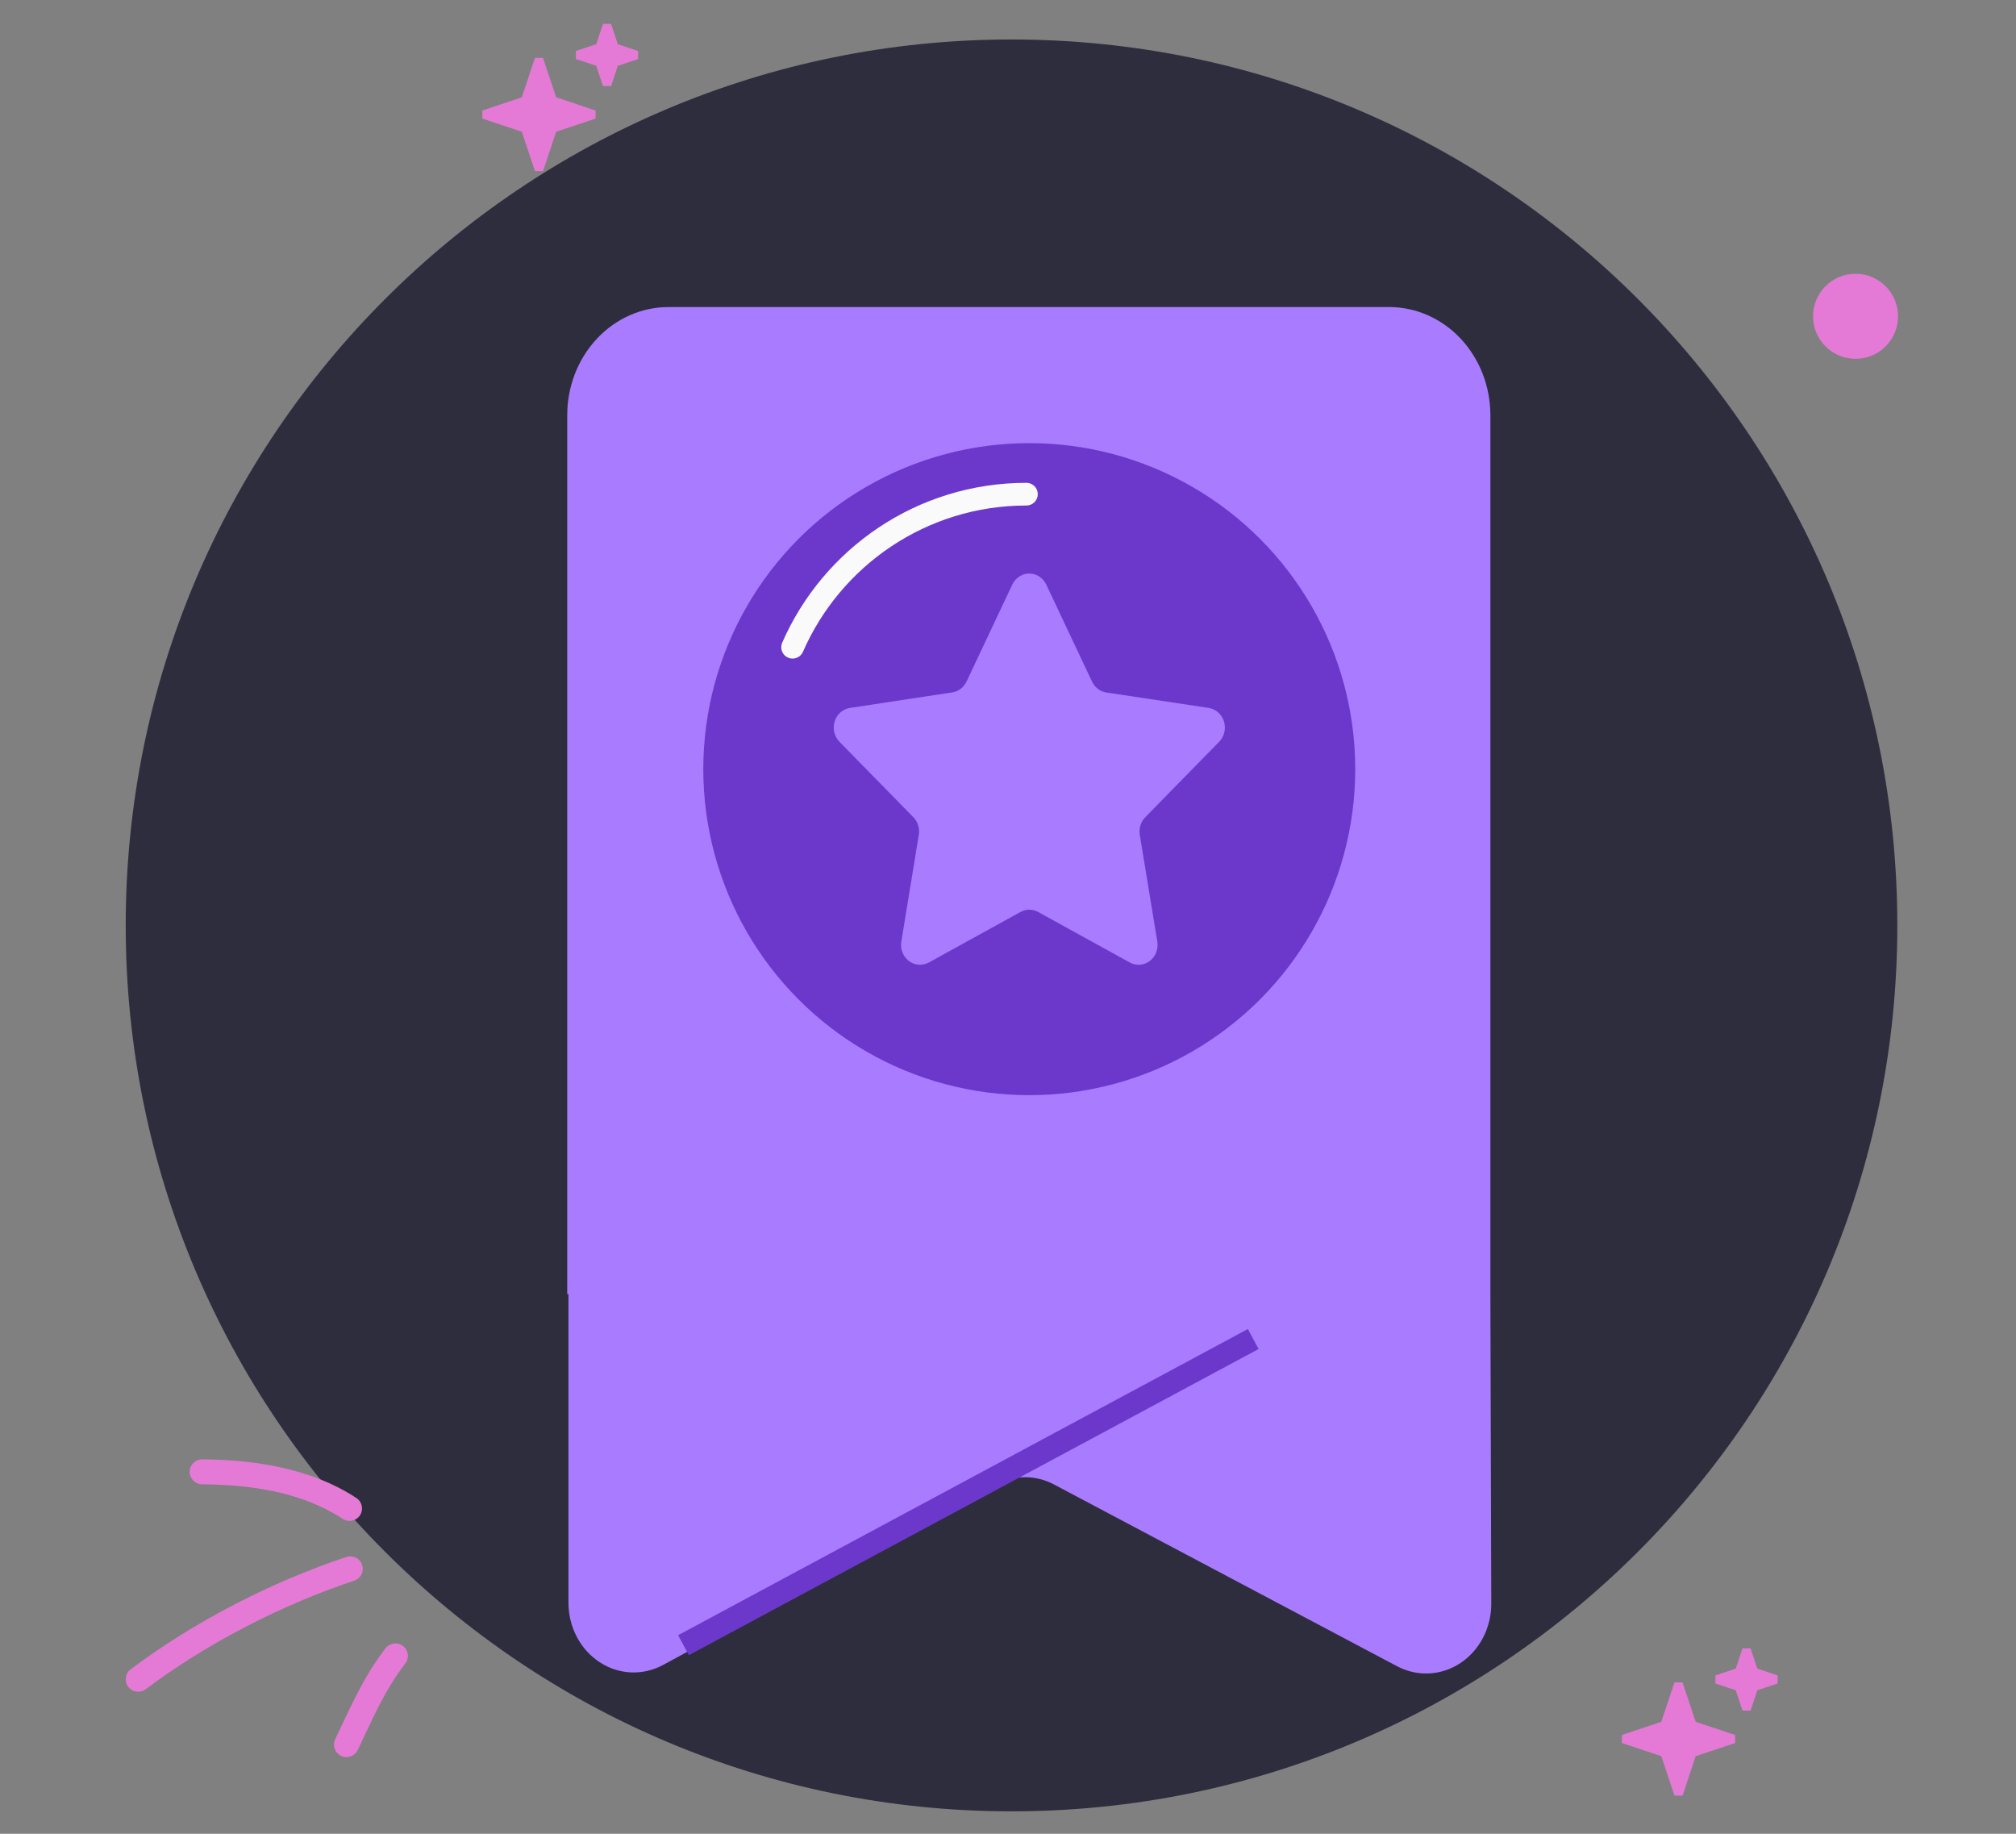
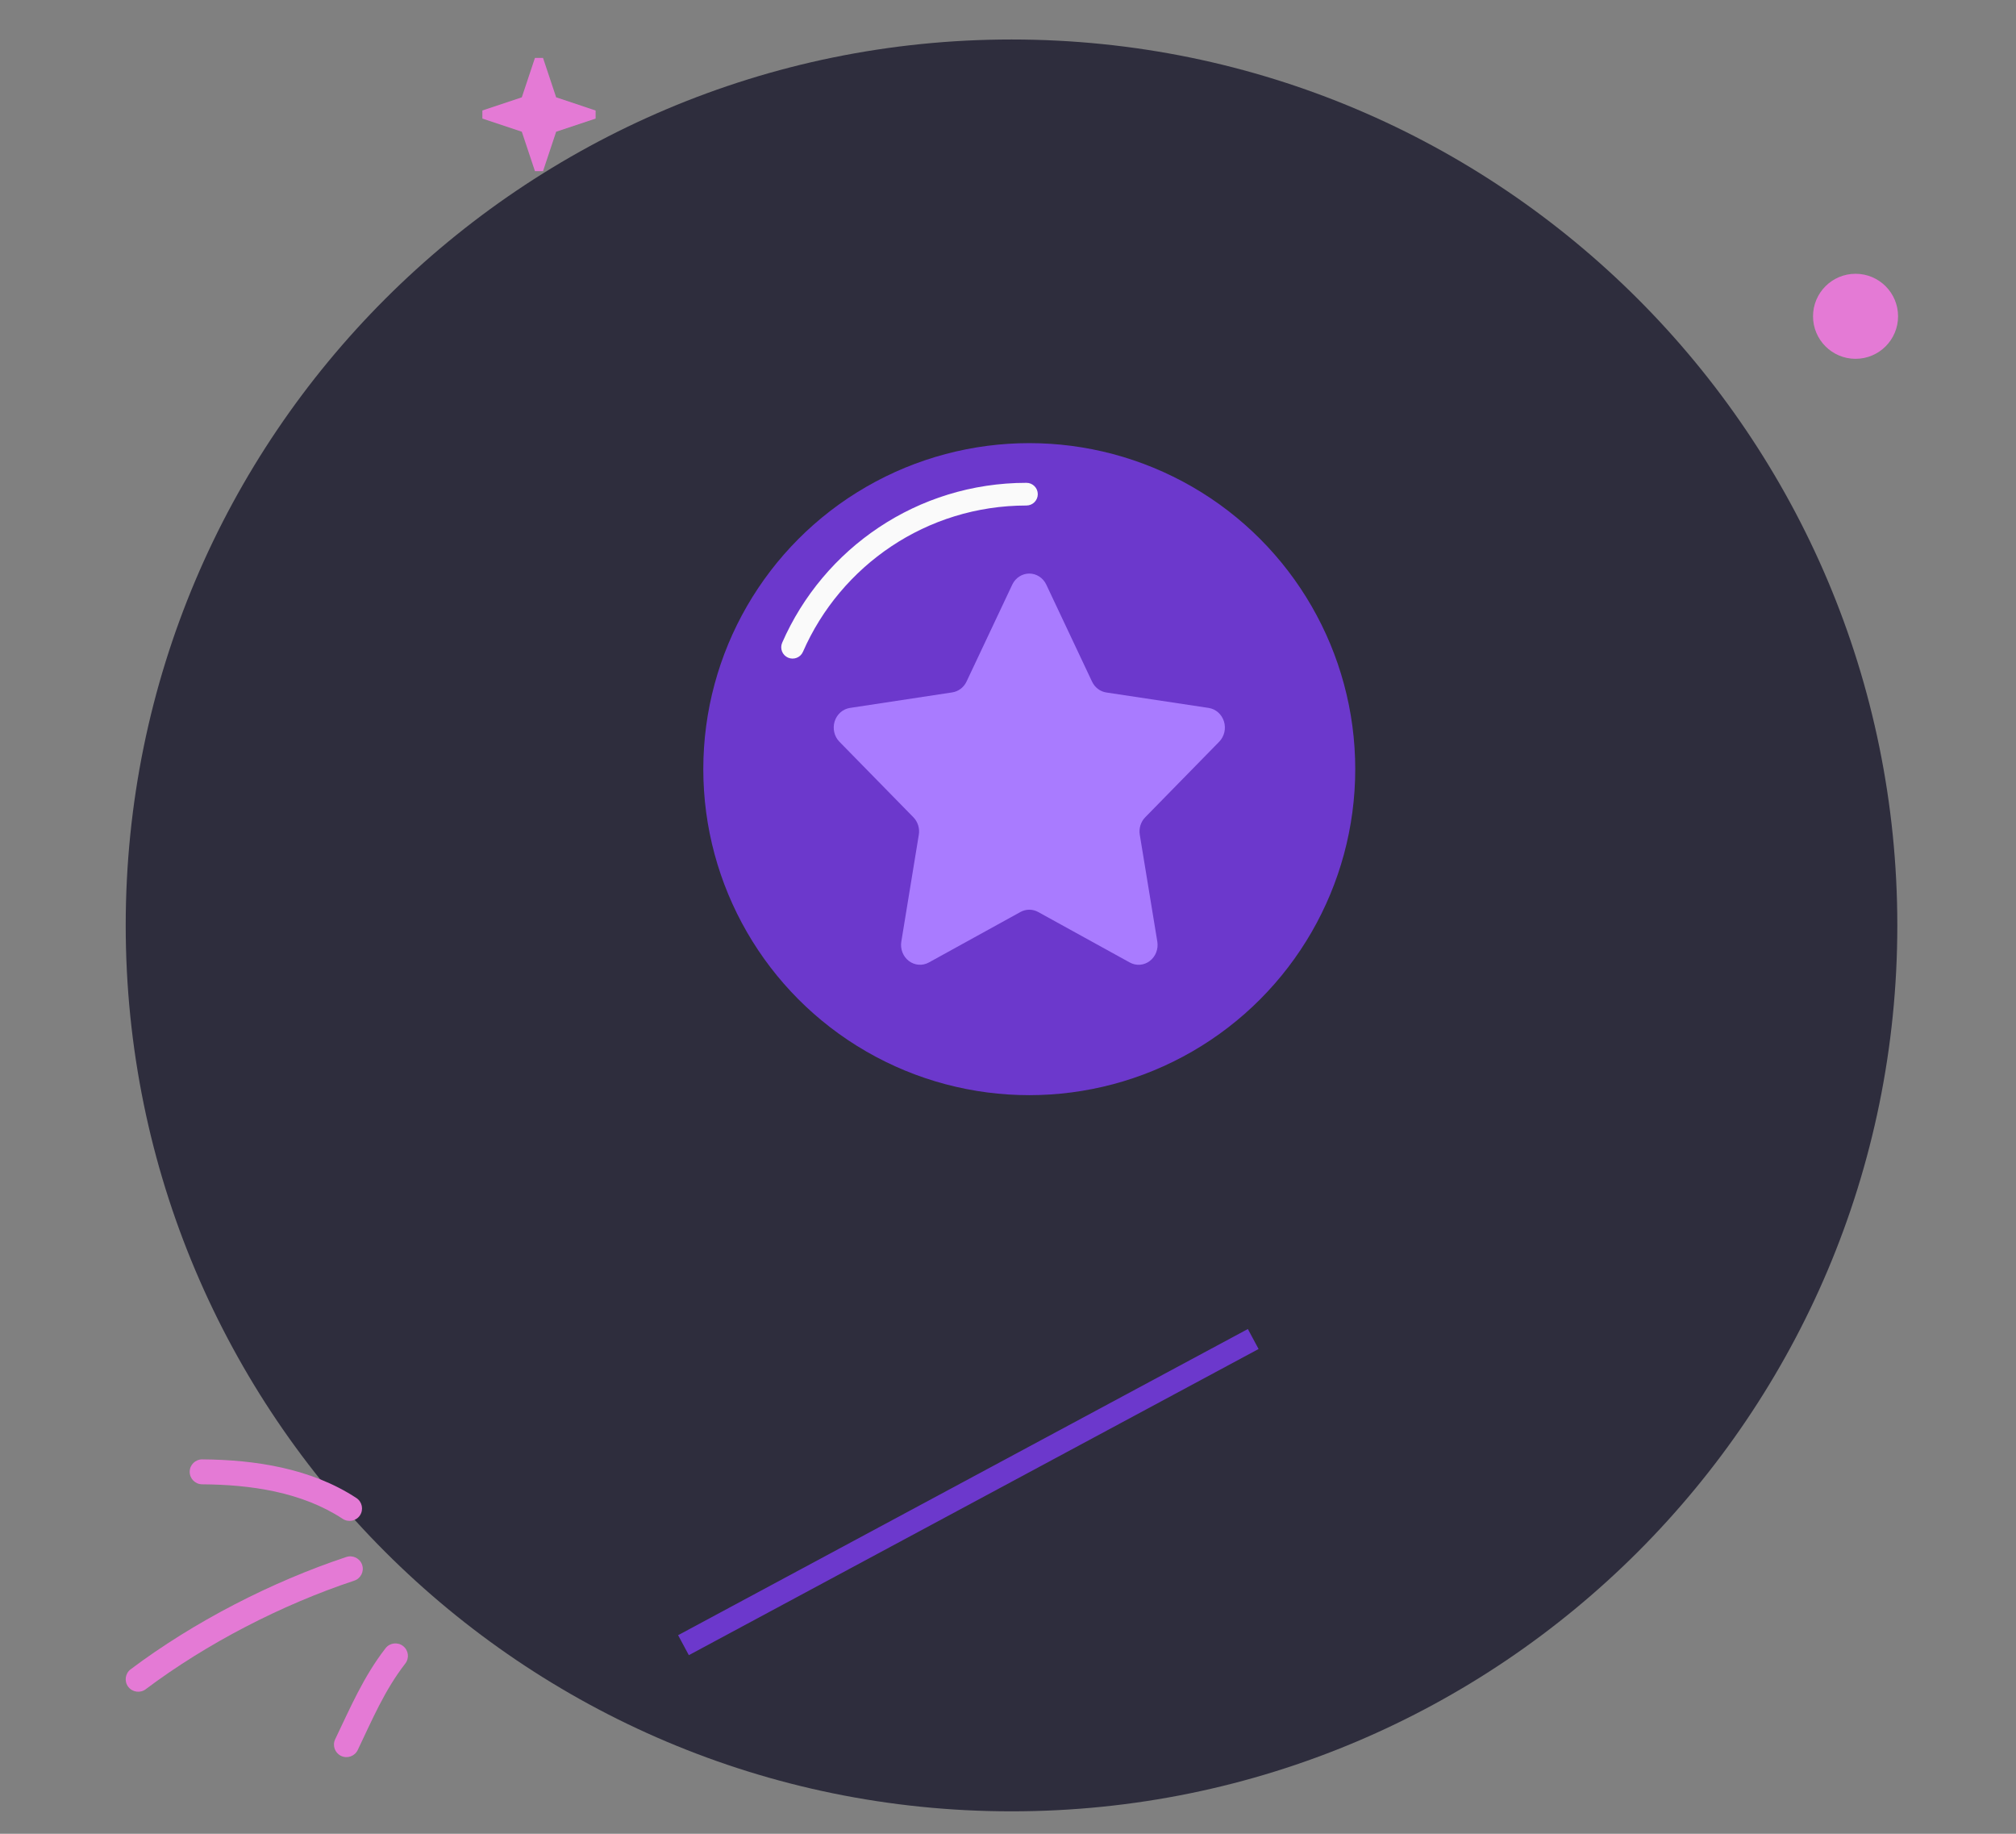
<svg xmlns="http://www.w3.org/2000/svg" width="221" height="201" viewBox="0 0 221 201" fill="none">
  <rect x="0" y="0" width="221" height="201" fill="#808080" stroke="none" />
  <path d="M110.886 198.537C164.515 198.537 207.99 155.062 207.99 101.433C207.99 47.803 164.515 4.328 110.886 4.328C57.256 4.328 13.781 47.803 13.781 101.433C13.781 155.062 57.256 198.537 110.886 198.537Z" fill="#2E2D3D" />
-   <path d="M152.337 33.656H73.272C70.33 33.656 67.509 34.906 65.429 37.13C63.348 39.354 62.18 42.371 62.18 45.516V141.844H62.315V175.671C62.315 176.977 62.628 178.262 63.224 179.402C63.821 180.542 64.68 181.5 65.721 182.183C66.761 182.867 67.949 183.255 69.169 183.309C70.39 183.362 71.603 183.081 72.693 182.491L109.163 162.724C110.156 162.192 111.253 161.914 112.364 161.914C113.476 161.914 114.572 162.192 115.566 162.724L153.157 182.636C154.248 183.213 155.458 183.484 156.674 183.421C157.89 183.359 159.07 182.966 160.104 182.279C161.138 181.592 161.99 180.634 162.581 179.496C163.172 178.358 163.481 177.078 163.479 175.777L163.381 141.844V45.483C163.372 42.352 162.207 39.352 160.138 37.137C158.069 34.921 155.265 33.67 152.337 33.656Z" fill="#A97BFF" />
  <path fill-rule="evenodd" clip-rule="evenodd" d="M137.97 147.862L75.513 181.421L74.336 179.231L136.794 145.672L137.97 147.862Z" fill="#6C38CC" />
  <circle cx="112.832" cy="84.305" r="35.734" fill="#6C38CC" />
  <path fill-rule="evenodd" clip-rule="evenodd" d="M112.523 55.408C101.567 55.408 92.148 62.001 88.023 71.442C87.748 72.071 87.015 72.358 86.386 72.083C85.757 71.809 85.47 71.076 85.745 70.447C90.251 60.133 100.543 52.922 112.523 52.922C113.209 52.922 113.766 53.478 113.766 54.165C113.766 54.851 113.209 55.408 112.523 55.408Z" fill="#FAFAFA" />
  <path d="M114.688 64.061L119.714 74.713C119.863 75.029 120.083 75.302 120.356 75.509C120.628 75.716 120.944 75.851 121.278 75.902L132.512 77.597C132.892 77.658 133.249 77.828 133.542 78.088C133.836 78.349 134.054 78.69 134.174 79.072C134.293 79.455 134.308 79.865 134.218 80.256C134.128 80.648 133.935 81.005 133.662 81.289L125.545 89.578C125.303 89.823 125.123 90.127 125.019 90.462C124.915 90.797 124.891 91.154 124.948 91.501L126.868 103.205C126.934 103.605 126.891 104.017 126.745 104.393C126.599 104.769 126.355 105.095 126.041 105.333C125.727 105.572 125.355 105.714 124.968 105.743C124.581 105.772 124.194 105.687 123.851 105.498L113.802 99.96C113.504 99.796 113.172 99.711 112.835 99.711C112.498 99.711 112.166 99.796 111.868 99.96L101.82 105.498C101.477 105.686 101.09 105.77 100.703 105.741C100.317 105.711 99.946 105.569 99.632 105.331C99.319 105.092 99.075 104.767 98.929 104.391C98.783 104.016 98.74 103.605 98.806 103.205L100.722 91.501C100.78 91.154 100.756 90.797 100.652 90.462C100.548 90.127 100.367 89.823 100.126 89.578L92.008 81.289C91.735 81.005 91.543 80.648 91.453 80.256C91.362 79.865 91.378 79.455 91.497 79.072C91.616 78.69 91.835 78.349 92.128 78.088C92.421 77.828 92.778 77.658 93.159 77.597L104.393 75.891C104.726 75.84 105.042 75.705 105.315 75.498C105.587 75.291 105.807 75.018 105.956 74.702L110.982 64.05C111.157 63.693 111.423 63.394 111.751 63.185C112.078 62.976 112.455 62.866 112.838 62.867C113.222 62.868 113.598 62.98 113.924 63.191C114.251 63.402 114.515 63.703 114.688 64.061Z" fill="#A97BFF" />
  <path fill-rule="evenodd" clip-rule="evenodd" d="M42.265 180.66C39.855 183.763 38.419 187.145 36.744 190.634C36.417 191.316 36.705 192.132 37.386 192.46C38.068 192.788 38.887 192.499 39.214 191.818C40.803 188.509 42.143 185.284 44.431 182.336C44.894 181.739 44.784 180.879 44.186 180.418C43.589 179.954 42.727 180.064 42.265 180.66Z" fill="#E47AD5" />
  <path fill-rule="evenodd" clip-rule="evenodd" d="M37.967 170.658C29.77 173.38 21.234 177.774 14.322 182.97C13.719 183.424 13.599 184.283 14.055 184.884C14.511 185.485 15.37 185.608 15.973 185.154C22.656 180.13 30.912 175.88 38.836 173.252C39.553 173.012 39.94 172.238 39.699 171.523C39.459 170.809 38.684 170.419 37.967 170.658Z" fill="#E47AD5" />
  <path fill-rule="evenodd" clip-rule="evenodd" d="M39.07 164.196C34.126 160.947 27.961 159.999 22.169 159.959C21.413 159.956 20.796 160.564 20.794 161.315C20.79 162.07 21.401 162.686 22.156 162.693C27.432 162.727 33.064 163.518 37.568 166.477C38.199 166.893 39.049 166.718 39.463 166.09C39.877 165.462 39.702 164.612 39.07 164.196Z" fill="#E47AD5" />
  <circle cx="203.411" cy="34.669" r="4.661" fill="#E47AD5" />
  <path fill-rule="evenodd" clip-rule="evenodd" d="M57.202 10.669L58.643 6.346H59.528L60.969 10.669L65.292 12.111V12.995L60.969 14.436L59.528 18.759H58.643L57.202 14.436L52.879 12.995V12.111L57.202 10.669Z" fill="#E47AD5" />
-   <path fill-rule="evenodd" clip-rule="evenodd" d="M65.359 4.843L66.101 2.617H66.985L67.727 4.843L69.953 5.585V6.469L67.727 7.211L66.985 9.437H66.101L65.359 7.211L63.133 6.469V5.585L65.359 4.843Z" fill="#E47AD5" />
-   <path fill-rule="evenodd" clip-rule="evenodd" d="M182.12 188.724L183.561 184.401H184.446L185.887 188.724L190.21 190.165V191.05L185.887 192.491L184.446 196.814H183.561L182.12 192.491L177.797 191.05V190.165L182.12 188.724Z" fill="#E47AD5" />
-   <path fill-rule="evenodd" clip-rule="evenodd" d="M190.277 182.898L191.019 180.672H191.903L192.645 182.898L194.871 183.64V184.524L192.645 185.266L191.903 187.492H191.019L190.277 185.266L188.051 184.524V183.64L190.277 182.898Z" fill="#E47AD5" />
</svg>